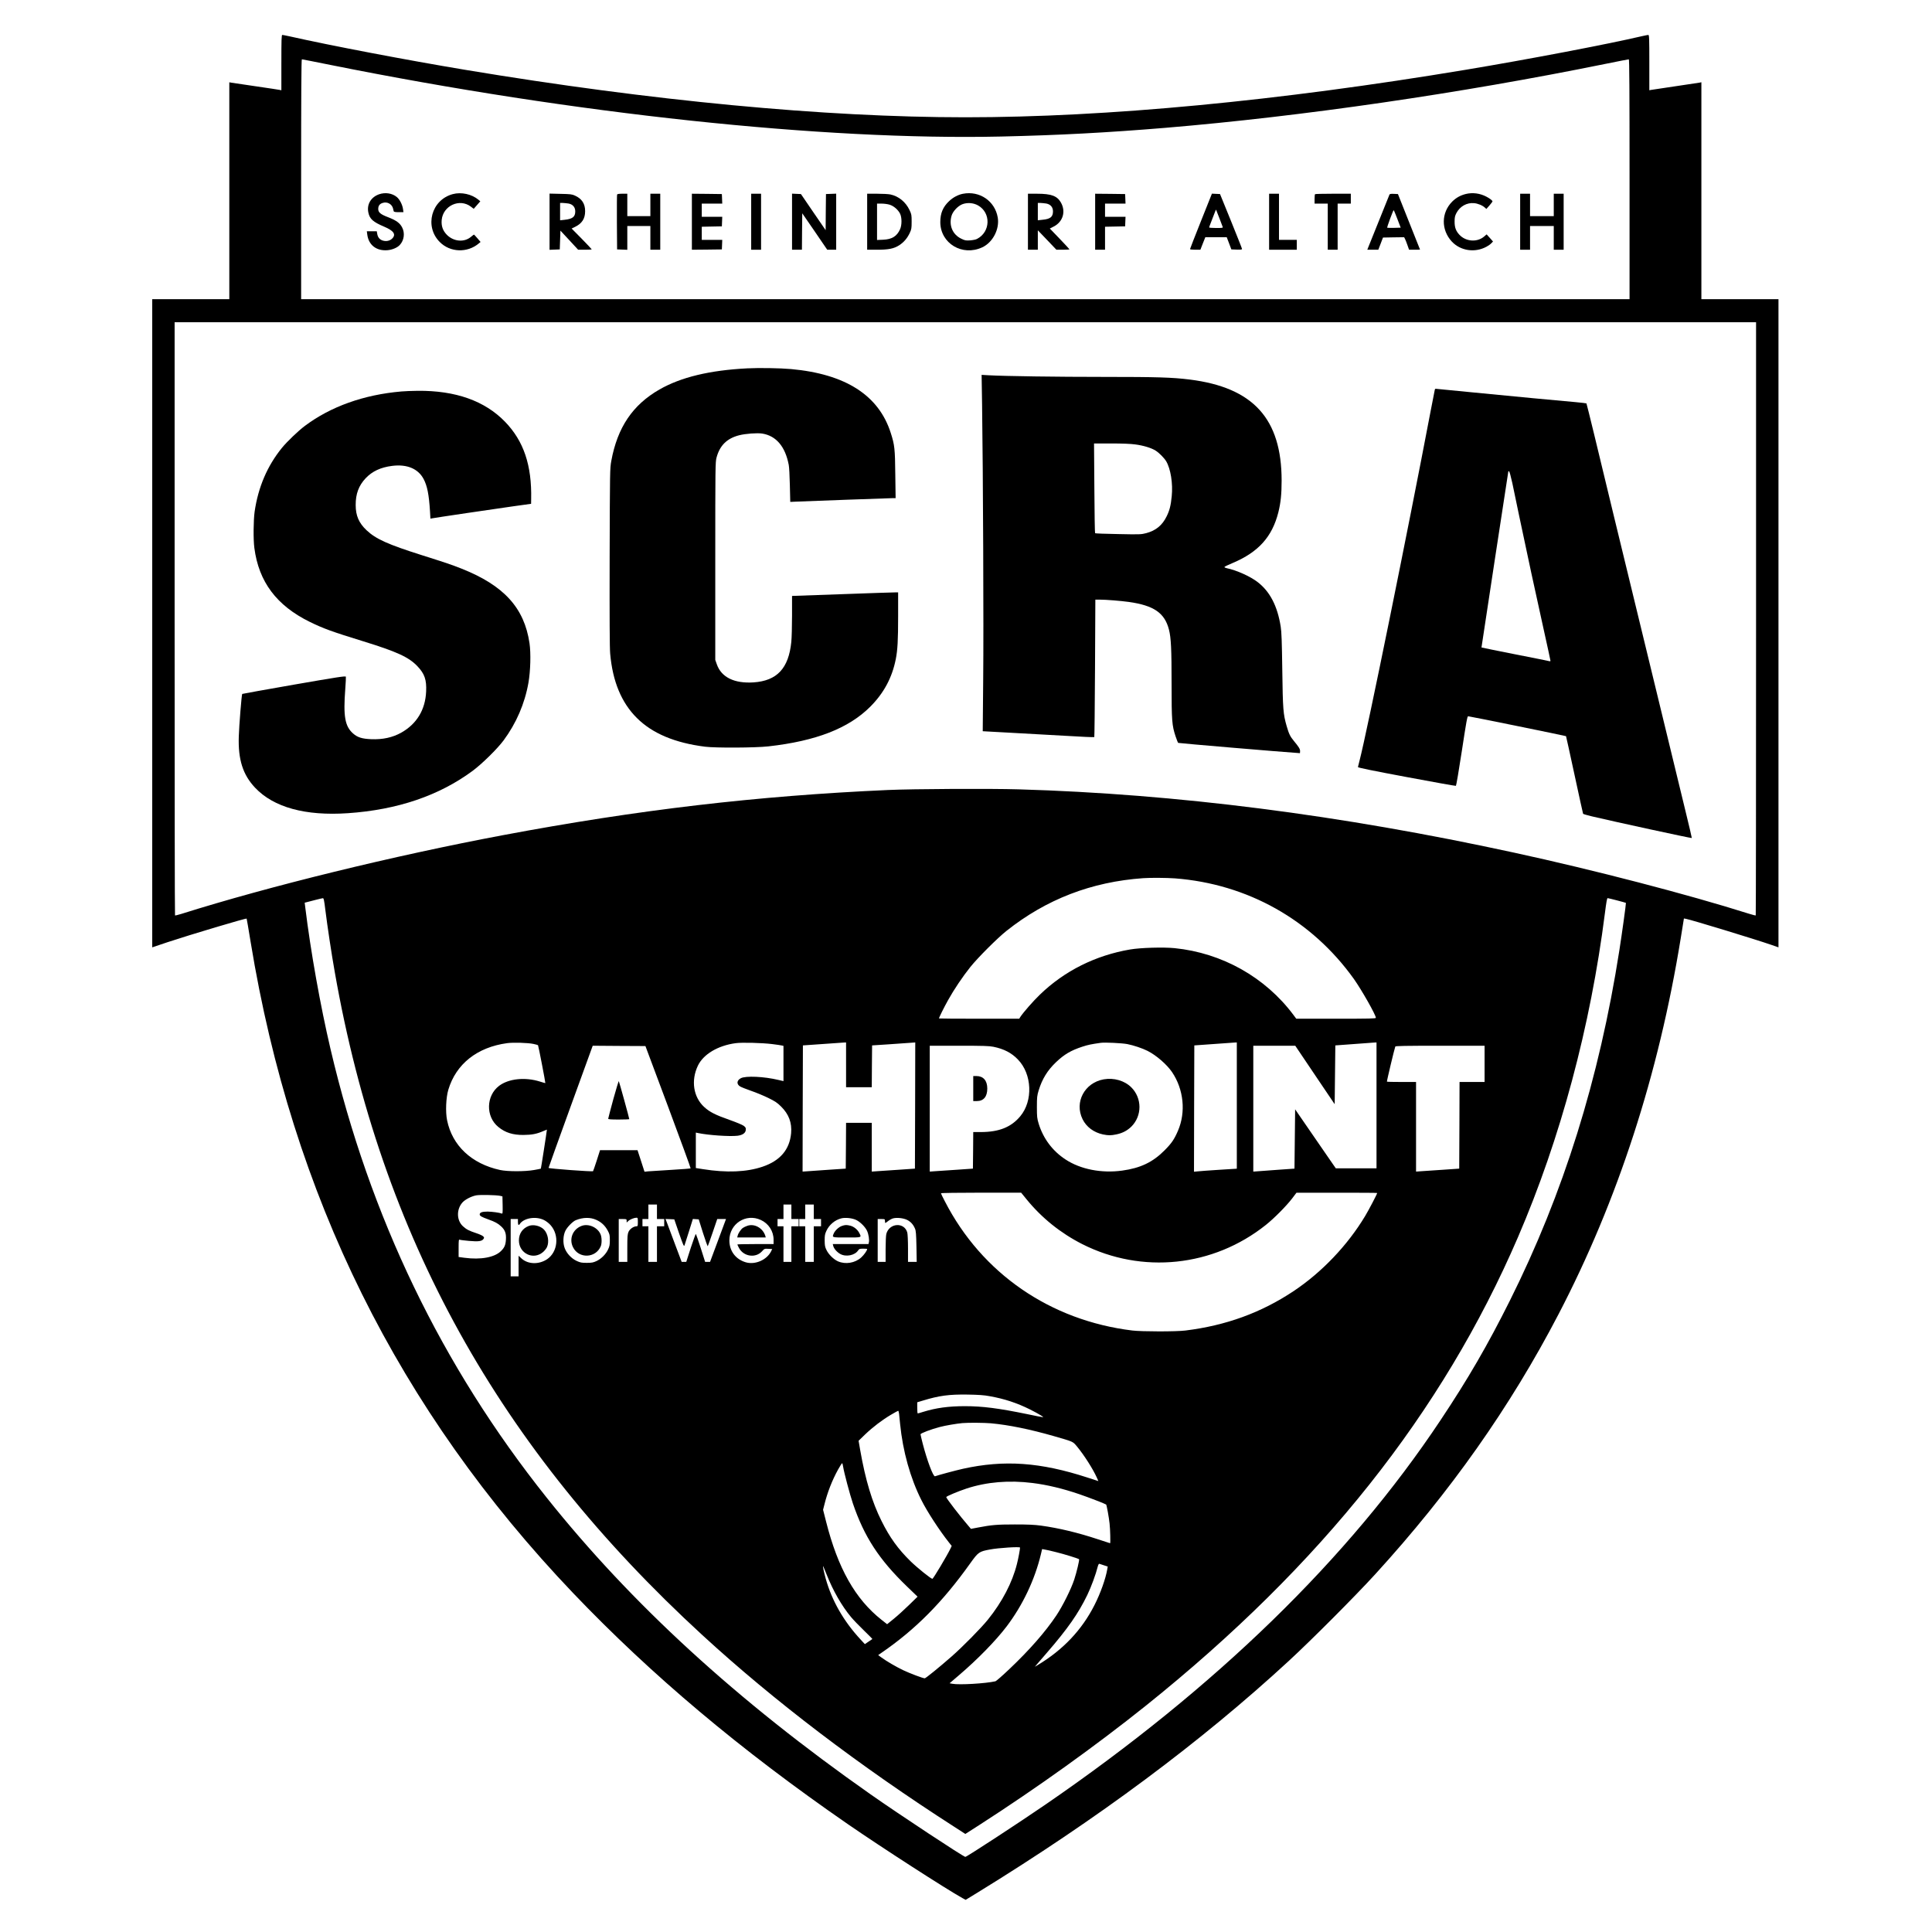
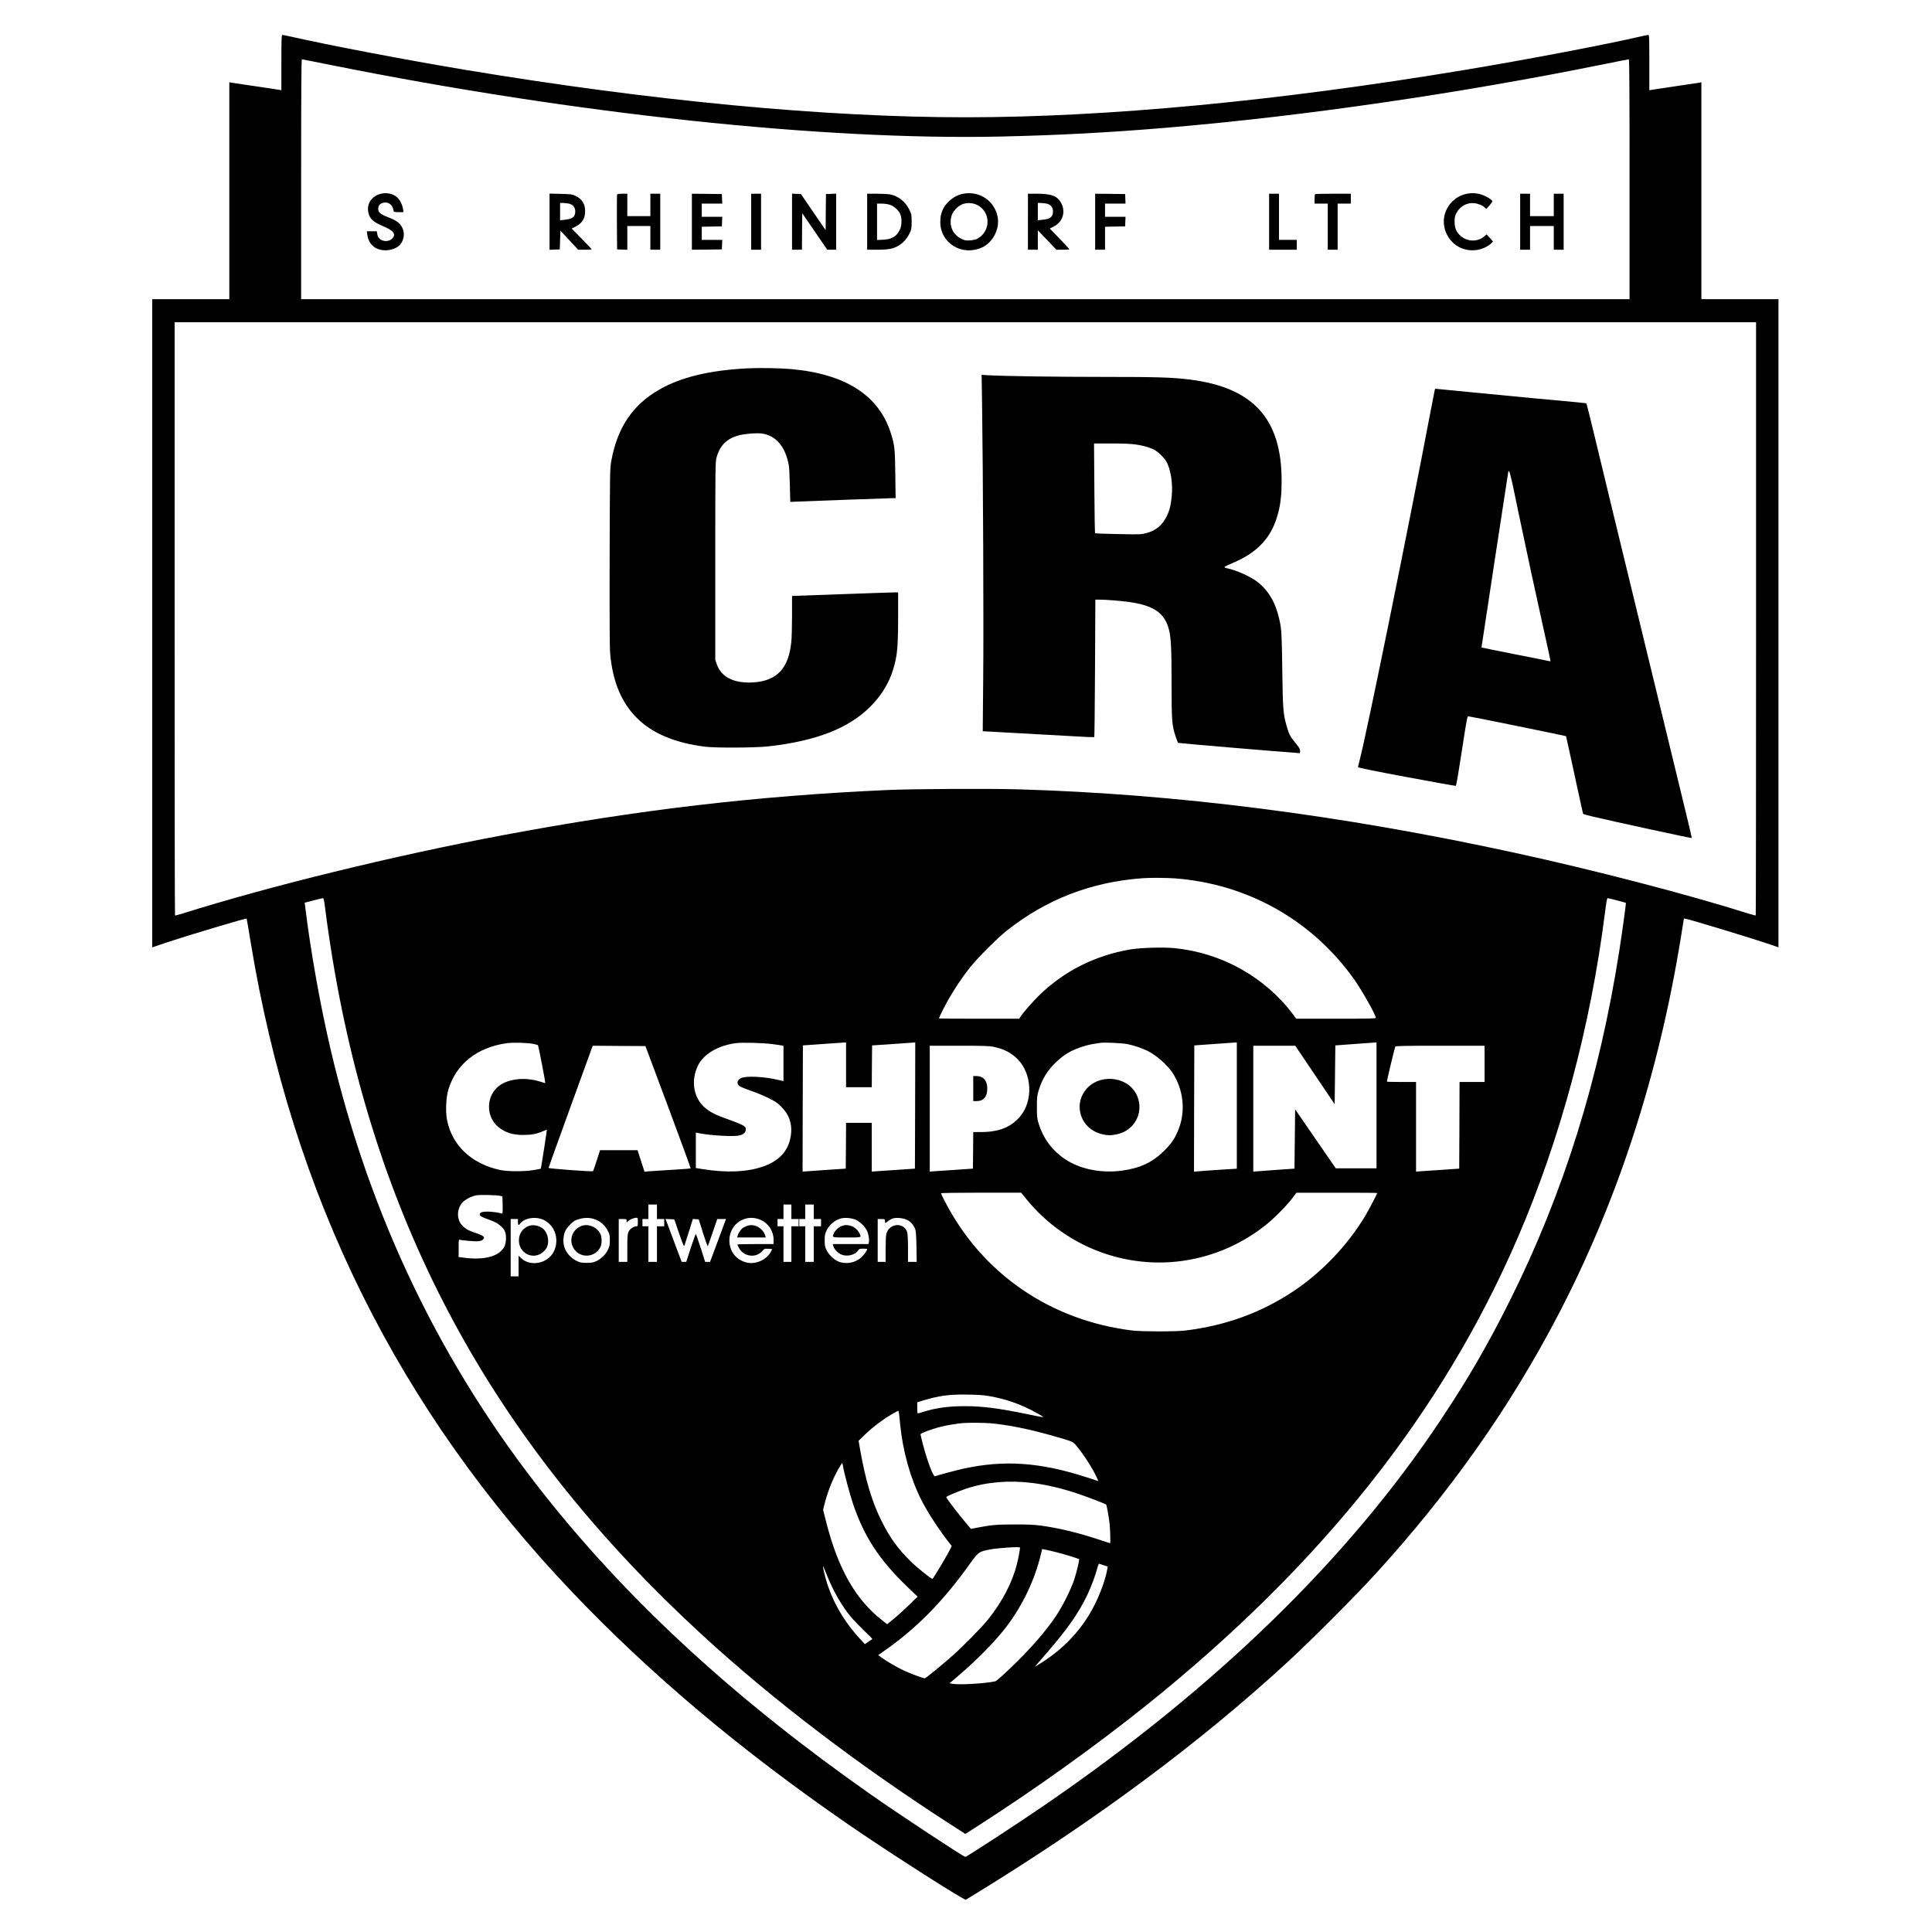
<svg xmlns="http://www.w3.org/2000/svg" version="1.0" width="2932pt" height="2932pt" viewBox="0 0 2932 2932" preserveAspectRatio="xMidYMid meet">
  <g transform="translate(0,2932) scale(0.1,-0.1)" fill="#000000" stroke="none">
    <path d="M4270 28370 l0 -420 -22 5 c-13 3 -176 28 -363 55 -187 27 -355 52 -372 55 l-33 6 0 -1646 0 -1645 -585 0 -585 0 0 -4918 0 -4919 232 78 c341 113 1194 368 1201 358 2 -2 29 -163 61 -357 630 -3847 2241 -7098 4897 -9882 1188 -1244 2534 -2376 4164 -3502 510 -352 1498 -989 1740 -1123 l50 -27 170 104 c1832 1125 3405 2296 4735 3523 347 320 1003 978 1311 1315 1140 1249 2049 2539 2781 3945 898 1725 1519 3635 1855 5708 l48 298 30 -5 c96 -19 1044 -308 1293 -394 l112 -39 0 4919 0 4918 -585 0 -585 0 0 1646 0 1646 -27 -6 c-16 -3 -183 -28 -373 -56 -190 -28 -355 -53 -367 -55 l-23 -5 0 420 c0 362 -2 420 -15 420 -8 0 -52 -9 -97 -19 -525 -123 -1743 -355 -2675 -510 -2845 -474 -5444 -721 -7593 -721 -2138 0 -4768 250 -7595 721 -871 145 -2038 367 -2649 505 -60 13 -115 24 -122 24 -12 0 -14 -72 -14 -420z m743 -35 c3711 -745 7475 -1147 10180 -1087 881 20 1610 59 2492 132 2079 174 4478 523 6681 971 188 38 346 69 353 69 8 0 11 -464 11 -1820 l0 -1820 -10080 0 -10080 0 0 1820 c0 1267 3 1820 11 1820 5 0 200 -38 432 -85z m21637 -8403 c0 -2474 -2 -4501 -5 -4504 -3 -3 -47 8 -98 24 -932 295 -2360 666 -3572 929 -2637 573 -5124 890 -7515 960 -435 13 -1601 7 -1985 -10 -1991 -89 -3785 -299 -5845 -686 -1658 -312 -3534 -771 -4877 -1194 -51 -16 -94 -26 -97 -23 -4 3 -6 2030 -6 4504 l0 4498 12000 0 12000 0 0 -4498z m-8820 -3942 c1102 -84 2076 -631 2716 -1526 119 -168 334 -547 334 -590 0 -12 -95 -14 -604 -14 l-604 0 -43 58 c-428 572 -1082 940 -1803 1013 -172 17 -516 7 -675 -20 -527 -90 -998 -326 -1370 -686 -104 -100 -251 -269 -296 -337 l-17 -28 -609 0 c-335 0 -609 2 -609 4 0 15 77 169 139 280 89 160 221 356 337 501 113 141 408 436 547 547 605 481 1292 746 2077 801 109 8 356 6 480 -3z m-12892 -483 c30 -241 92 -656 143 -942 704 -4007 2487 -7222 5580 -10061 1088 -999 2386 -1986 3822 -2908 l167 -108 208 133 c881 567 1771 1205 2532 1814 2662 2133 4499 4446 5647 7110 645 1497 1101 3196 1320 4923 20 158 31 222 40 222 15 0 274 -68 278 -72 4 -5 -62 -483 -100 -723 -306 -1954 -848 -3686 -1662 -5315 -336 -672 -631 -1182 -1053 -1815 -1398 -2101 -3409 -4057 -5997 -5833 -399 -274 -1192 -792 -1213 -792 -27 0 -1005 645 -1438 949 -2026 1421 -3633 2893 -4918 4506 -1593 1999 -2681 4257 -3278 6805 -153 651 -302 1485 -383 2148 l-9 73 25 6 c14 4 73 19 131 34 58 15 112 28 120 28 13 1 20 -33 38 -182z m3159 -2030 c35 -7 65 -16 68 -19 6 -5 115 -571 111 -575 -1 -1 -38 9 -81 23 -225 71 -475 45 -620 -64 -200 -151 -206 -468 -12 -625 105 -86 219 -122 382 -121 128 1 203 16 301 59 30 13 54 23 54 22 -3 -37 -89 -589 -92 -592 -2 -2 -49 -12 -103 -21 -142 -25 -402 -24 -515 0 -433 94 -727 370 -805 755 -26 126 -17 345 19 464 117 390 437 644 891 706 90 13 322 6 402 -12z m3623 -2 c69 -9 135 -18 148 -22 l22 -5 0 -268 0 -267 -77 18 c-217 52 -497 65 -570 26 -63 -33 -68 -90 -11 -125 18 -11 94 -41 168 -67 74 -25 191 -74 259 -107 105 -52 136 -72 196 -132 116 -115 165 -245 151 -404 -23 -249 -167 -418 -434 -508 -243 -82 -544 -94 -904 -37 l-108 17 0 269 0 269 28 -6 c158 -34 487 -56 605 -42 77 10 121 41 125 88 3 31 -2 40 -32 63 -20 15 -114 54 -213 89 -214 75 -302 119 -386 196 -165 151 -203 402 -96 627 83 174 304 306 574 342 95 13 402 5 555 -14z m1120 -315 l0 -340 195 0 195 0 2 318 3 317 245 16 c135 9 282 20 328 23 l82 6 -2 -957 -3 -958 -245 -17 c-135 -9 -282 -19 -327 -22 l-83 -6 0 370 0 370 -195 0 -195 0 -2 -347 -3 -348 -240 -16 c-132 -9 -279 -20 -328 -23 l-87 -6 2 958 3 957 300 21 c165 12 312 22 328 23 l27 1 0 -340z m4268 315 c93 -18 231 -64 307 -103 132 -66 293 -206 372 -322 177 -262 212 -607 90 -890 -57 -132 -96 -189 -202 -296 -179 -181 -367 -271 -645 -309 -313 -43 -631 19 -858 168 -198 129 -339 317 -409 544 -24 80 -27 102 -27 253 0 151 3 173 27 253 53 173 134 304 263 427 126 120 226 178 398 235 88 29 139 39 281 59 62 9 323 -4 403 -19z m1662 -933 l0 -958 -272 -17 c-150 -10 -297 -20 -326 -24 l-52 -5 2 958 3 959 295 21 c162 12 307 22 323 23 l27 1 0 -958z m2120 3 l0 -955 -309 0 -309 0 -75 108 c-40 59 -179 260 -308 447 l-234 340 -5 -450 -5 -450 -230 -16 c-126 -10 -267 -20 -312 -23 l-83 -6 0 955 0 955 318 0 319 0 299 -444 299 -443 5 446 5 446 285 21 c157 12 297 22 313 23 l27 1 0 -955z m-10749 -25 c190 -509 343 -928 340 -931 -3 -3 -136 -14 -296 -23 -159 -9 -316 -19 -347 -22 l-57 -6 -53 164 -53 163 -284 0 -285 0 -50 -157 c-28 -86 -53 -159 -56 -162 -11 -10 -675 39 -675 50 0 6 151 425 335 932 l335 922 400 -3 400 -2 346 -925z m4936 914 c158 -32 274 -92 370 -192 216 -221 233 -628 36 -863 -138 -165 -321 -238 -595 -239 l-118 0 -2 -277 -3 -278 -245 -17 c-135 -9 -282 -19 -327 -22 l-83 -6 0 955 0 955 445 0 c367 0 459 -3 522 -16z m7453 -259 l0 -275 -190 0 -190 0 -2 -657 -3 -658 -245 -17 c-135 -9 -282 -19 -327 -22 l-83 -6 0 680 0 680 -218 0 c-120 0 -221 2 -224 5 -4 5 110 485 127 533 3 9 148 12 680 12 l675 0 0 -275z m-6950 -2057 c230 -282 516 -512 845 -679 907 -458 1987 -345 2785 291 128 102 312 288 400 403 l65 86 613 0 c336 1 612 -1 612 -4 0 -14 -129 -261 -183 -350 -267 -444 -656 -853 -1087 -1140 -492 -327 -1025 -521 -1640 -597 -142 -18 -660 -17 -805 0 -1246 152 -2284 867 -2846 1961 -33 62 -59 117 -59 122 0 5 267 9 609 9 l608 0 83 -102z m-7990 54 l35 -8 3 -133 c2 -114 0 -133 -12 -128 -35 14 -147 29 -216 30 -82 0 -120 -13 -120 -43 0 -23 29 -39 132 -76 102 -37 143 -59 193 -105 60 -55 79 -109 73 -201 -5 -82 -22 -122 -75 -174 -96 -96 -307 -135 -554 -102 l-89 12 0 134 c0 122 2 134 17 128 9 -4 73 -12 142 -18 141 -13 195 -5 218 29 13 19 12 24 -5 41 -11 11 -57 32 -103 47 -110 36 -152 58 -204 106 -95 88 -100 251 -10 357 40 46 132 95 210 111 53 11 306 6 365 -7z m2380 -242 l0 -110 55 0 55 0 0 -55 0 -55 -55 0 -55 0 0 -270 0 -270 -65 0 -65 0 0 270 0 270 -45 0 -45 0 0 55 0 55 45 0 45 0 0 110 0 110 65 0 65 0 0 -110z m2040 0 l0 -110 55 0 55 0 0 -55 0 -55 -55 0 -55 0 0 -270 0 -270 -60 0 -60 0 0 270 0 270 -45 0 -45 0 0 55 0 55 45 0 45 0 0 110 0 110 60 0 60 0 0 -110z m340 0 l0 -110 55 0 55 0 0 -55 0 -55 -55 0 -55 0 0 -270 0 -270 -65 0 -65 0 0 270 0 270 -45 0 -45 0 0 55 0 55 45 0 45 0 0 110 0 110 65 0 65 0 0 -110z m-4095 -125 c30 -14 74 -48 99 -76 138 -153 112 -410 -53 -520 -125 -82 -289 -77 -387 13 l-44 41 0 -157 0 -156 -60 0 -60 0 0 435 0 435 55 0 55 0 0 -45 c0 -44 11 -57 27 -32 60 92 243 124 368 62z m795 2 c76 -34 130 -85 171 -159 31 -58 34 -70 34 -148 0 -71 -4 -94 -27 -142 -34 -73 -104 -142 -176 -176 -48 -22 -71 -27 -147 -27 -79 0 -98 4 -153 29 -80 37 -152 114 -182 194 -30 79 -25 195 12 267 28 55 111 139 155 157 111 45 221 47 313 5z m630 -32 c0 -59 -2 -65 -20 -65 -43 0 -101 -40 -121 -83 -16 -37 -19 -67 -19 -249 l0 -208 -65 0 -65 0 0 325 0 325 60 0 c58 0 60 -1 60 -27 l0 -26 24 22 c26 25 88 50 124 51 21 0 22 -4 22 -65z m1866 31 c119 -55 194 -171 194 -301 l0 -65 -275 0 c-151 0 -275 -3 -275 -6 0 -4 12 -28 26 -55 71 -130 252 -155 348 -49 36 40 38 41 96 38 l59 -3 -15 -32 c-65 -133 -242 -211 -385 -170 -156 46 -251 173 -250 335 1 251 250 412 477 308z m1449 -1 c62 -30 139 -108 165 -168 22 -50 35 -135 26 -171 l-6 -26 -271 0 -271 0 7 -27 c9 -41 56 -95 106 -123 87 -49 223 -22 273 55 15 22 23 25 76 25 33 0 60 -2 60 -5 0 -23 -48 -90 -91 -129 -94 -84 -238 -108 -352 -58 -65 29 -142 104 -174 171 -24 48 -27 69 -28 146 0 76 4 98 27 147 42 91 129 164 225 188 63 16 169 4 228 -25z m773 1 c54 -28 91 -68 118 -132 14 -32 18 -81 22 -271 l4 -233 -66 0 -66 0 0 203 c0 116 -5 219 -11 242 -45 161 -272 147 -318 -20 -6 -22 -11 -125 -11 -232 l0 -193 -60 0 -60 0 0 325 0 325 55 0 c54 0 55 0 55 -30 0 -16 3 -30 6 -30 3 0 22 13 42 29 20 16 53 34 72 40 57 17 161 6 218 -23z m-3463 -201 c64 -183 74 -207 83 -185 5 14 36 109 68 213 l59 188 44 -3 45 -3 65 -207 c36 -114 69 -204 72 -200 3 4 37 98 75 210 l69 202 66 0 67 0 -49 -132 c-28 -73 -82 -220 -121 -325 l-72 -193 -37 0 -38 0 -66 208 c-37 114 -70 210 -74 215 -4 4 -38 -90 -77 -208 l-69 -215 -35 0 -35 0 -95 252 c-52 139 -107 285 -122 326 l-28 73 66 -3 67 -3 72 -210z m4717 -2474 c219 -39 411 -102 608 -200 63 -32 138 -72 165 -90 59 -38 77 -40 -205 18 -439 90 -679 121 -947 121 -246 0 -437 -26 -628 -85 -44 -14 -83 -25 -87 -25 -5 0 -8 38 -8 85 l0 84 83 25 c249 76 398 96 682 92 168 -3 248 -8 337 -25z m-1378 -263 c3 -24 10 -95 16 -158 41 -412 154 -820 323 -1155 87 -175 276 -464 418 -643 l42 -53 -17 -37 c-52 -108 -263 -462 -276 -462 -22 0 -227 165 -329 264 -193 189 -318 362 -444 616 -143 287 -242 617 -322 1070 l-25 145 97 94 c119 114 260 221 395 301 56 33 105 60 109 60 4 0 10 -19 13 -42z m1396 -148 c270 -25 589 -90 955 -195 301 -87 284 -79 352 -160 105 -127 240 -339 297 -466 l25 -56 -167 54 c-712 232 -1262 271 -1887 133 -112 -25 -380 -97 -425 -114 -27 -11 -120 238 -186 492 -19 73 -34 139 -34 145 0 16 165 78 293 111 87 23 254 51 342 59 92 8 328 6 435 -3z m-2245 -657 c13 -87 103 -425 148 -558 172 -507 398 -853 821 -1261 l161 -155 -130 -127 c-72 -70 -175 -164 -231 -209 l-101 -82 -84 66 c-400 316 -664 784 -843 1494 l-45 177 20 78 c45 183 117 368 207 531 31 56 59 100 63 97 4 -2 10 -25 14 -51z m2875 -249 c225 -28 465 -86 713 -171 146 -50 393 -146 404 -156 8 -9 42 -193 52 -289 10 -88 15 -298 8 -298 -2 0 -85 27 -185 60 -305 101 -594 170 -862 207 -103 14 -198 18 -400 18 -269 0 -352 -7 -560 -47 l-105 -20 -33 39 c-130 150 -342 425 -342 443 0 12 178 87 308 130 305 100 646 129 1002 84z m-190 -980 c0 -27 -26 -168 -47 -249 -70 -280 -223 -575 -441 -845 -103 -128 -386 -415 -552 -560 -187 -164 -392 -330 -406 -330 -27 0 -226 75 -329 124 -108 52 -248 133 -334 196 l-44 32 53 37 c513 352 925 767 1345 1357 122 170 133 178 299 209 132 25 456 45 456 29z m550 -70 c120 -29 335 -96 346 -107 8 -8 -38 -201 -73 -307 -47 -144 -175 -401 -271 -545 -167 -250 -408 -525 -715 -816 -103 -98 -198 -181 -210 -184 -148 -34 -552 -58 -654 -38 l-42 8 145 124 c280 239 556 522 719 736 244 321 429 710 522 1099 l18 77 40 -7 c22 -3 101 -21 175 -40z m723 -199 l58 -19 -7 -40 c-24 -143 -103 -366 -195 -546 -191 -377 -477 -679 -864 -911 l-40 -24 30 36 c17 20 84 98 151 175 318 367 479 598 615 879 60 125 129 312 159 433 7 25 16 42 23 40 7 -2 38 -12 70 -23z m-4208 -140 c98 -247 229 -476 370 -645 36 -43 124 -135 196 -204 72 -70 130 -128 128 -130 -2 -2 -29 -20 -59 -40 l-55 -37 -63 68 c-259 279 -437 590 -531 926 -28 100 -48 197 -38 187 2 -3 26 -59 52 -125z" />
    <path d="M5754 26372 c-124 -43 -190 -153 -164 -277 20 -98 72 -144 240 -215 146 -62 184 -118 122 -180 -35 -35 -90 -47 -142 -31 -47 14 -76 48 -85 101 l-7 40 -75 0 -76 0 7 -52 c21 -158 140 -249 307 -235 72 6 148 38 186 79 66 71 81 182 35 268 -34 66 -89 106 -216 155 -112 43 -146 72 -146 124 0 47 21 77 66 91 71 24 144 -17 160 -88 3 -15 7 -33 10 -39 2 -9 26 -13 75 -13 l72 0 -7 48 c-9 65 -50 146 -94 182 -70 58 -175 74 -268 42z" />
-     <path d="M6871 26374 c-325 -87 -434 -491 -196 -728 156 -157 416 -167 589 -22 l29 24 -48 56 c-26 31 -50 56 -52 56 -3 0 -22 -15 -44 -33 -102 -88 -262 -75 -366 28 -63 64 -88 135 -80 226 20 218 272 333 443 203 l43 -33 50 57 50 57 -27 23 c-102 86 -262 121 -391 86z" />
    <path d="M14612 26379 c-72 -14 -149 -55 -207 -110 -95 -89 -135 -185 -135 -319 0 -324 335 -525 638 -383 159 75 263 275 234 451 -42 251 -276 411 -530 361z m230 -176 c200 -112 191 -403 -15 -509 -17 -10 -65 -19 -105 -22 -66 -4 -78 -2 -137 27 -129 64 -186 199 -145 344 18 67 94 149 163 177 75 29 167 23 239 -17z" />
    <path d="M22245 26376 c-81 -20 -146 -56 -206 -115 -167 -168 -171 -426 -9 -604 132 -144 353 -178 531 -80 26 14 59 37 72 52 l25 26 -48 54 -49 54 -35 -30 c-105 -93 -279 -82 -378 24 -53 57 -73 111 -73 198 0 67 5 88 27 131 54 103 158 161 268 151 58 -5 129 -34 166 -69 l21 -19 47 53 c25 29 46 57 46 61 0 14 -40 45 -92 72 -98 52 -210 66 -313 41z" />
    <path d="M8340 25956 l0 -427 78 3 77 3 5 143 5 142 135 -145 134 -145 103 0 c57 0 103 3 103 6 0 3 -69 76 -152 161 l-153 155 50 24 c107 52 155 125 155 239 0 114 -49 189 -155 237 -44 20 -70 23 -217 26 l-168 4 0 -426z m290 275 c64 -13 100 -56 100 -119 0 -83 -41 -115 -164 -128 l-66 -7 0 132 0 131 43 0 c23 -1 62 -5 87 -9z" />
    <path d="M9365 26367 c-3 -6 -4 -197 -3 -422 l3 -410 78 -3 77 -3 0 181 0 180 175 0 175 0 0 -180 0 -180 75 0 75 0 0 425 0 425 -75 0 -75 0 0 -170 0 -170 -175 0 -175 0 0 170 0 170 -75 0 c-51 0 -77 -4 -80 -13z" />
    <path d="M10500 25955 l0 -425 228 2 227 3 3 73 3 72 -156 0 -155 0 0 100 0 99 153 3 152 3 3 73 3 72 -156 0 -155 0 0 100 0 100 155 0 156 0 -3 73 -3 72 -227 3 -228 2 0 -425z" />
    <path d="M11400 25955 l0 -425 75 0 75 0 0 425 0 425 -75 0 -75 0 0 -425z" />
    <path d="M12020 25955 l0 -425 75 0 75 0 2 277 3 276 190 -276 189 -277 68 0 68 0 0 425 0 426 -77 -3 -78 -3 -3 -274 -2 -274 -188 274 -187 274 -67 3 -68 3 0 -426z" />
    <path d="M13160 25955 l0 -425 146 0 c179 0 260 16 342 69 70 46 121 106 159 187 25 53 28 70 28 169 0 103 -2 114 -32 177 -58 123 -166 211 -291 237 -29 6 -120 11 -202 11 l-150 0 0 -425z m339 259 c63 -18 131 -77 161 -138 28 -58 28 -173 -1 -236 -48 -106 -122 -152 -256 -158 l-93 -4 0 276 0 276 68 0 c38 0 92 -7 121 -16z" />
    <path d="M15600 25955 l0 -425 75 0 75 0 0 148 0 147 141 -147 141 -148 99 0 c54 0 99 3 99 6 0 3 -67 76 -149 161 l-149 155 61 31 c139 72 185 228 107 364 -57 100 -146 133 -362 133 l-138 0 0 -425z m280 276 c64 -13 100 -56 100 -119 0 -83 -40 -116 -158 -127 l-72 -8 0 132 0 131 43 0 c23 -1 62 -5 87 -9z" />
    <path d="M16620 25955 l0 -425 75 0 75 0 0 175 0 174 153 3 152 3 3 73 3 72 -156 0 -155 0 0 100 0 100 155 0 156 0 -3 73 -3 72 -227 3 -228 2 0 -425z" />
-     <path d="M18226 25965 c-91 -228 -166 -420 -166 -425 0 -6 33 -10 78 -10 l79 0 37 95 38 95 162 0 163 0 35 -92 35 -93 81 -3 c62 -2 82 0 81 10 0 7 -76 198 -167 423 l-167 410 -61 3 -62 3 -166 -416z m277 50 c25 -66 49 -128 52 -137 7 -16 -2 -18 -99 -18 -58 0 -106 4 -106 8 0 5 11 35 24 68 13 32 36 92 51 132 15 40 28 72 30 70 1 -2 23 -57 48 -123z" />
    <path d="M19260 25955 l0 -425 210 0 210 0 0 75 0 75 -135 0 -135 0 0 350 0 350 -75 0 -75 0 0 -425z" />
    <path d="M19957 26373 c-4 -3 -7 -37 -7 -75 l0 -68 100 0 100 0 0 -350 0 -350 75 0 75 0 0 350 0 350 100 0 100 0 0 75 0 75 -268 0 c-148 0 -272 -3 -275 -7z" />
-     <path d="M21087 26368 c-2 -7 -70 -175 -150 -373 -80 -198 -155 -384 -166 -412 l-21 -53 84 0 83 0 36 93 35 92 161 3 160 2 14 -27 c8 -16 24 -58 37 -95 l24 -68 83 0 c46 0 83 1 83 3 0 1 -76 191 -168 422 l-167 420 -61 3 c-43 2 -63 -1 -67 -10z m119 -370 l51 -133 -100 -3 c-55 -1 -102 0 -105 2 -6 6 90 266 98 266 4 0 29 -60 56 -132z" />
    <path d="M23070 25955 l0 -425 75 0 75 0 0 180 0 180 180 0 180 0 0 -180 0 -180 75 0 75 0 0 425 0 425 -75 0 -75 0 0 -170 0 -170 -180 0 -180 0 0 170 0 170 -75 0 -75 0 0 -425z" />
-     <path d="M11342 23730 c-571 -29 -1008 -134 -1334 -321 -407 -233 -638 -576 -731 -1084 -21 -119 -21 -134 -25 -1460 -2 -932 0 -1378 8 -1465 37 -421 171 -743 404 -975 235 -235 577 -379 1036 -437 161 -20 762 -17 960 5 723 81 1217 273 1546 601 206 206 332 440 388 721 28 140 36 291 36 658 l0 357 -42 0 c-24 1 -386 -12 -805 -27 l-763 -27 0 -297 c0 -163 -5 -343 -11 -400 -40 -402 -217 -591 -573 -615 -293 -19 -490 78 -558 276 l-23 65 0 1500 c0 1432 1 1503 19 1570 49 184 157 291 342 339 97 25 274 38 352 26 211 -34 349 -197 402 -475 7 -33 14 -173 17 -311 l6 -251 86 4 c157 7 1421 53 1467 53 l46 0 -5 358 c-4 391 -10 449 -69 632 -182 571 -686 894 -1513 969 -166 15 -480 20 -663 11z" />
+     <path d="M11342 23730 c-571 -29 -1008 -134 -1334 -321 -407 -233 -638 -576 -731 -1084 -21 -119 -21 -134 -25 -1460 -2 -932 0 -1378 8 -1465 37 -421 171 -743 404 -975 235 -235 577 -379 1036 -437 161 -20 762 -17 960 5 723 81 1217 273 1546 601 206 206 332 440 388 721 28 140 36 291 36 658 l0 357 -42 0 c-24 1 -386 -12 -805 -27 l-763 -27 0 -297 c0 -163 -5 -343 -11 -400 -40 -402 -217 -591 -573 -615 -293 -19 -490 78 -558 276 l-23 65 0 1500 c0 1432 1 1503 19 1570 49 184 157 291 342 339 97 25 274 38 352 26 211 -34 349 -197 402 -475 7 -33 14 -173 17 -311 l6 -251 86 4 c157 7 1421 53 1467 53 l46 0 -5 358 c-4 391 -10 449 -69 632 -182 571 -686 894 -1513 969 -166 15 -480 20 -663 11" />
    <path d="M14904 23188 c15 -1015 25 -3410 17 -4163 -4 -440 -7 -801 -7 -802 1 0 181 -11 401 -22 220 -12 599 -33 843 -47 244 -15 446 -24 449 -20 3 3 8 473 11 1046 l5 1040 66 0 c95 0 318 -18 442 -35 381 -54 544 -167 609 -420 32 -124 40 -297 40 -829 0 -555 6 -625 60 -789 17 -51 35 -96 40 -101 5 -5 1561 -137 1848 -156 1 0 2 14 2 31 0 33 -17 61 -94 154 -57 69 -75 106 -110 227 -52 181 -58 252 -66 848 -6 434 -11 578 -24 660 -49 312 -163 533 -351 677 -111 86 -323 181 -468 210 -21 5 -37 13 -35 18 2 6 57 33 123 60 392 165 601 397 695 769 36 144 50 277 50 482 0 939 -430 1413 -1395 1534 -265 33 -494 40 -1300 40 -712 0 -1505 11 -1754 25 l-104 6 7 -443z m2327 -613 c122 -16 244 -53 309 -95 53 -34 128 -111 158 -160 68 -115 104 -339 84 -532 -14 -140 -32 -213 -77 -304 -66 -136 -164 -216 -310 -255 -77 -20 -95 -21 -425 -14 -190 3 -348 9 -351 13 -4 4 -9 312 -11 685 l-5 677 261 0 c167 0 299 -5 367 -15z" />
    <path d="M21775 23408 c-2 -7 -31 -157 -65 -333 -346 -1821 -964 -4861 -1076 -5292 -13 -51 -25 -98 -26 -104 -2 -9 218 -54 737 -151 407 -76 744 -137 750 -134 5 2 46 240 90 530 68 446 82 526 96 526 22 0 1479 -297 1485 -302 2 -3 60 -267 129 -587 69 -320 127 -586 130 -591 3 -5 63 -22 133 -39 333 -79 1511 -335 1517 -329 2 1 -42 188 -97 413 -54 226 -272 1121 -483 1990 -534 2198 -768 3162 -900 3714 -63 260 -117 476 -119 479 -3 2 -76 11 -163 19 -259 22 -971 90 -1564 148 -306 30 -560 55 -563 55 -4 0 -8 -6 -11 -12z m1176 -1419 c20 -96 66 -318 103 -494 119 -569 255 -1198 367 -1701 60 -270 109 -496 109 -502 0 -6 -6 -9 -12 -7 -7 3 -242 50 -523 105 -280 56 -511 102 -512 104 -1 1 90 600 202 1331 113 731 205 1333 205 1338 0 5 5 7 12 5 6 -2 28 -83 49 -179z" />
-     <path d="M6090 23379 c-568 -49 -1071 -228 -1464 -523 -99 -74 -268 -236 -346 -331 -223 -274 -362 -598 -416 -971 -18 -131 -21 -421 -4 -549 67 -515 337 -875 842 -1123 207 -101 336 -148 803 -292 519 -160 700 -243 831 -382 108 -114 139 -204 131 -382 -12 -277 -142 -492 -378 -625 -131 -73 -280 -106 -455 -99 -140 6 -208 27 -276 87 -123 109 -150 259 -118 676 7 94 11 177 9 185 -3 14 -118 -4 -787 -120 -430 -75 -784 -139 -786 -141 -9 -9 -47 -476 -52 -644 -12 -351 61 -582 248 -780 282 -298 762 -430 1408 -386 751 51 1385 267 1892 642 144 107 373 332 470 462 194 262 322 559 378 877 31 177 38 448 16 598 -79 537 -388 876 -1028 1131 -155 61 -231 87 -604 205 -518 164 -700 246 -840 378 -118 111 -166 223 -166 383 -1 170 46 295 151 407 100 106 228 166 404 188 224 28 392 -43 475 -198 56 -105 82 -236 98 -495 l6 -108 27 5 c43 9 944 142 1234 183 l267 37 1 70 c11 515 -113 883 -397 1176 -308 317 -750 474 -1324 469 -85 -1 -198 -5 -250 -10z" />
    <path d="M16750 12940 c-291 -52 -448 -347 -321 -605 58 -118 170 -201 309 -231 85 -17 120 -17 207 1 93 20 162 57 225 118 164 164 163 431 -1 595 -102 102 -264 149 -419 122z" />
-     <path d="M9307 12636 c-42 -155 -77 -288 -77 -294 0 -9 44 -12 160 -12 88 0 160 3 160 6 0 14 -153 570 -159 576 -3 4 -41 -120 -84 -276z" />
    <path d="M14770 12800 l0 -190 54 0 c103 0 159 67 159 190 0 121 -60 190 -165 190 l-48 0 0 -190z" />
    <path d="M8027 10716 c-96 -36 -152 -116 -152 -221 0 -197 218 -303 365 -177 24 20 51 54 61 76 36 80 16 200 -44 264 -53 58 -160 84 -230 58z" />
    <path d="M8827 10716 c-135 -50 -194 -197 -131 -324 88 -177 344 -168 421 15 18 43 17 135 -3 181 -44 105 -182 167 -287 128z" />
    <path d="M11338 10716 c-21 -7 -49 -21 -63 -30 -30 -20 -71 -80 -80 -118 l-7 -28 217 0 216 0 -6 23 c-37 121 -168 194 -277 153z" />
    <path d="M12776 10715 c-47 -16 -103 -69 -122 -112 -28 -65 -36 -63 196 -63 234 0 227 -3 190 69 -26 51 -82 97 -136 110 -55 14 -80 13 -128 -4z" />
  </g>
</svg>